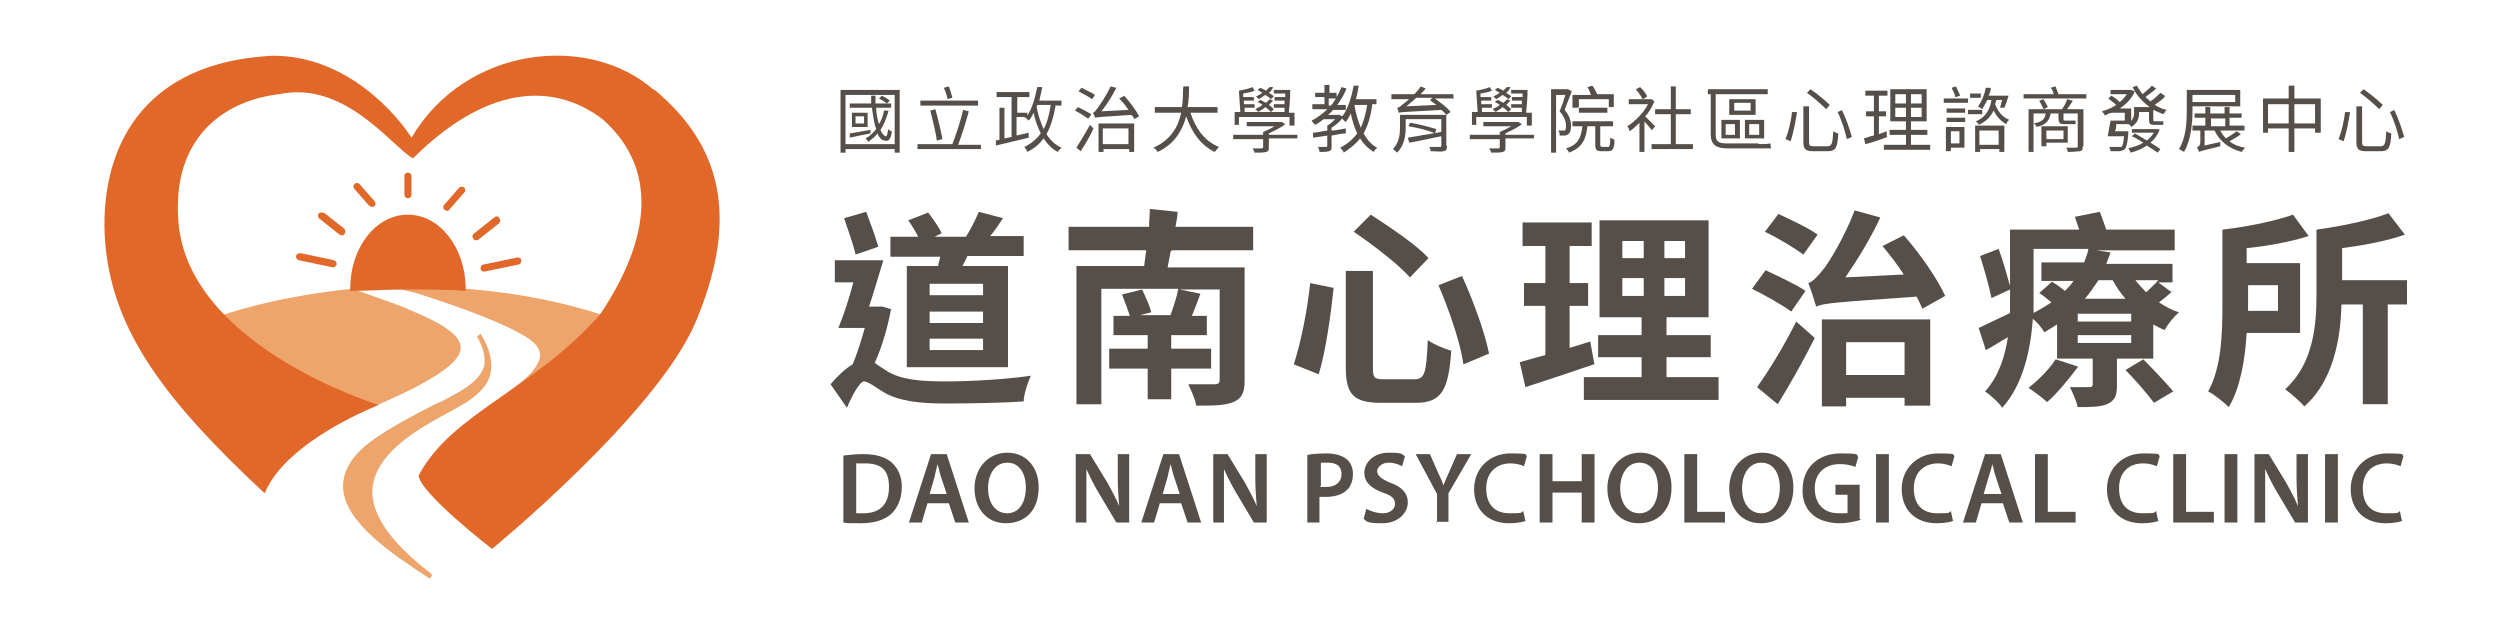
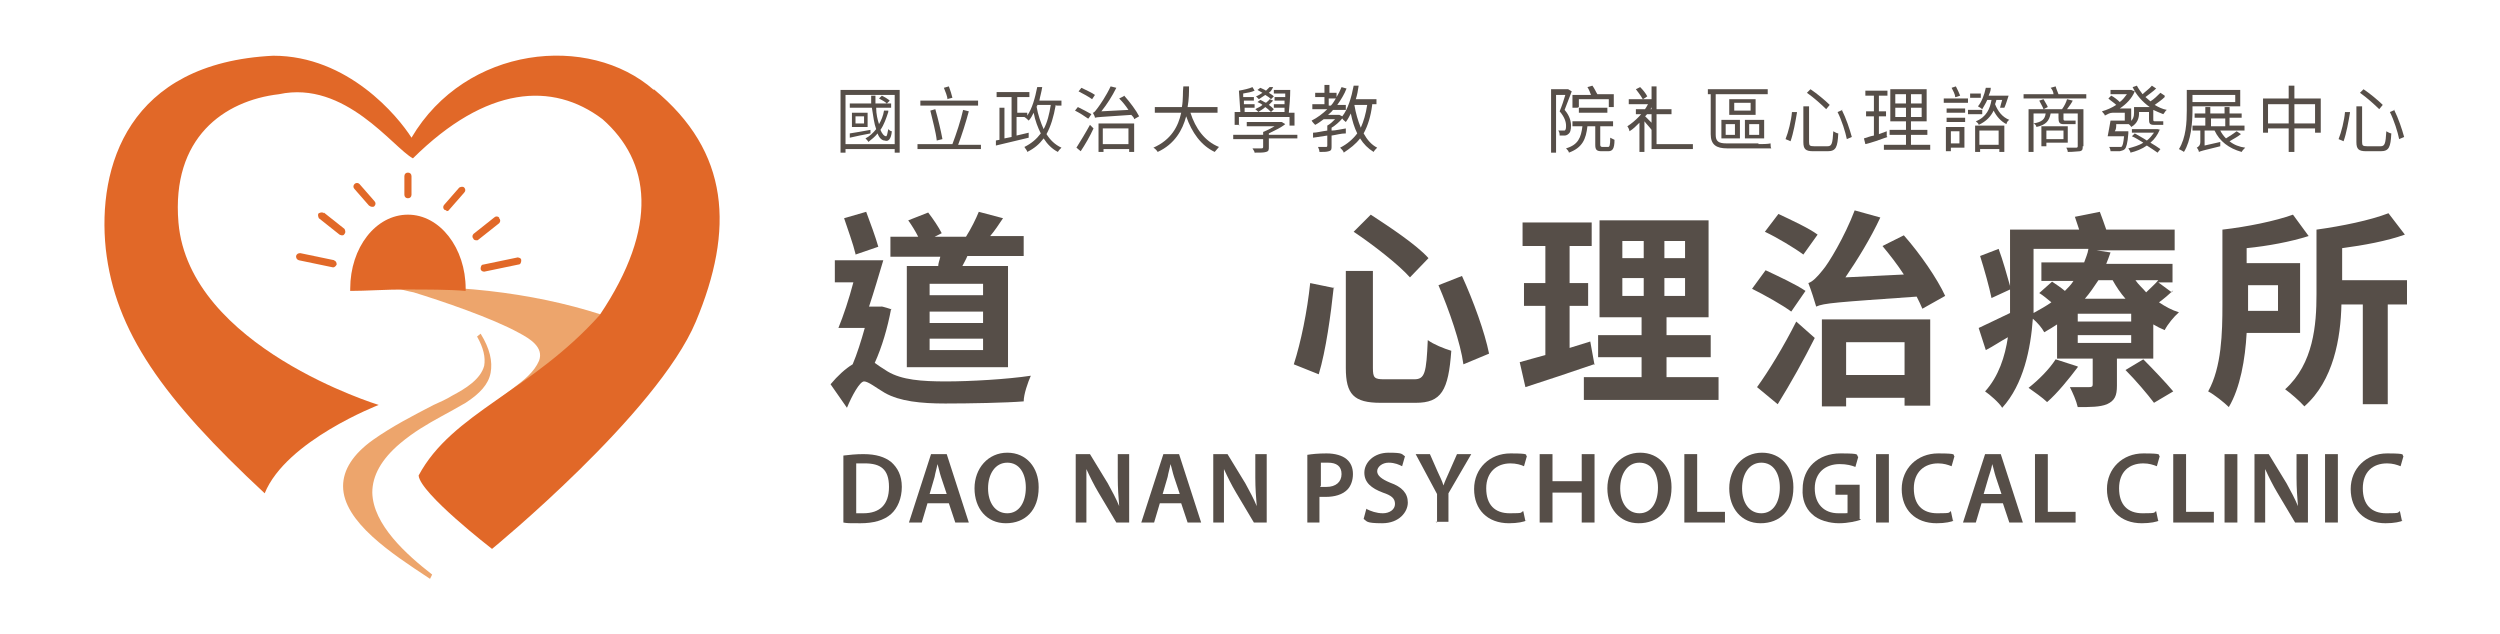
<svg xmlns="http://www.w3.org/2000/svg" id="_圖層_1" data-name="圖層 1" viewBox="0 0 350.79 89.03">
  <defs>
    <style>
      .cls-1 {
        fill: #eda56c;
      }

      .cls-2 {
        fill: #564e48;
      }

      .cls-3 {
        fill: #e16828;
      }
    </style>
  </defs>
  <g>
    <path class="cls-2" d="M125.04,43.32c-.5,2.7-1.3,5.4-2.3,7.6.4.3,1,.7,1.8,1.2,2,1.2,4.8,1.4,8.2,1.4s8.6-.3,11.9-.8c-.4.9-1,2.6-1,3.6-2.4.2-7.6.3-11,.3s-6.4-.3-8.5-1.5c-1.2-.7-2.3-1.6-2.9-1.6s-1.7,2-2.4,3.7l-2.3-3.3c1-1.2,2.1-2.2,3.1-2.8.6-1.4,1.2-3.3,1.7-5.1h-3.7c.7-1.7,1.5-4.1,2.1-6.4h-2.6v-3.1h6.8c-.6,2-1.3,4.4-2,6.5h1.7c0-.1,1.5.4,1.5.4h0l-.1-.1ZM120.04,35.62c-.3-1.3-1.1-3.5-1.6-5l3.1-.9c.6,1.6,1.3,3.5,1.7,4.9l-3.2,1.1v-.1ZM131.64,37.42c0-.5.2-.9.3-1.4h-7v-2.8h3.9c-.4-.8-.9-1.6-1.4-2.3l2.8-1.1c.7.9,1.5,2.1,1.9,2.9l-1,.5h4.4c.7-1.1,1.4-2.5,1.8-3.5l3.4.9c-.6.9-1.2,1.8-1.8,2.5h4.7v2.8h-7.9c-.2.5-.5,1-.7,1.4h6.4v14.2h-14.2v-14.2h4.5l-.1.1ZM137.94,39.82h-7.5v1.6h7.5v-1.6ZM137.94,43.72h-7.5v1.6h7.5v-1.6ZM137.94,47.52h-7.5v1.6h7.5v-1.6Z" />
-     <path class="cls-2" d="M164.24,35.32c-.1.8-.3,1.5-.4,2.2h10.8v15.9c0,1.7-.4,2.5-1.6,3-1.2.5-2.9.5-5.2.5-.1-.9-.7-2.1-1.1-3h3.7c.5,0,.7-.2.7-.6v-12.7h-5.6l2.9.6c-.4,1.1-.8,2.1-1.2,3.1h2.1v2.7h-5v1.9h5.6v2.8h-5.6v4.3h-3.3v-4.3h-5.4v-2.8h5.4v-1.9h-4.8v-2.7h2.3c-.3-.9-.7-2-1.1-3l2.8-.7c.5,1,1.1,2.3,1.3,3.2l-1.6.4h4.3c.4-1.1.9-2.6,1.1-3.7h-10.8v16.2h-3.5v-19.4h9.5c.1-.7.2-1.4.3-2.2h-10.9v-3.3h11.3c0-.9.1-1.7.1-2.5l3.9.4c0,.7-.2,1.4-.3,2.1h10.9v3.3h-11.4l-.2.2Z" />
    <path class="cls-2" d="M187.14,40.32c-.4,3.8-1.1,8.9-2.1,12.2l-3.5-1.4c1-3.1,1.9-7.5,2.3-11.4l3.4.7h0l-.1-.1ZM192.64,38.02v13.6c0,1.4.2,1.6,1.6,1.6h4.2c1.5,0,1.7-.9,1.9-5.5.8.6,2.3,1.2,3.3,1.5-.4,5.6-1.4,7.3-5,7.3h-4.9c-3.8,0-4.9-1.2-4.9-4.9v-13.6h3.8ZM192.34,30.12c2.6,1.7,6.4,4.2,8.1,6.1l-2.6,2.7c-1.6-1.8-5.2-4.6-7.9-6.4,0,0,2.4-2.4,2.4-2.4ZM205.14,38.72c1.6,3.5,3.2,7.9,3.8,10.9l-3.6,1.5c-.4-3-2-7.6-3.5-11.1l3.3-1.3h0Z" />
    <path class="cls-2" d="M223.64,51.12c-3.2,1.1-6.8,2.3-9.6,3.2l-.8-3.5c1-.3,2.2-.6,3.6-1v-6.9h-3v-3.2h3v-5.2h-3.2v-3.3h9.7v3.3h-3.1v5.2h2.6v3.2h-2.6v5.9c1-.3,1.9-.6,2.9-.9l.6,3.3h0l-.1-.1ZM241.14,52.92v3.2h-18.9v-3.2h8.1v-2.8h-6.1v-3.1h6.1v-2.5h-5.9v-13.6h15.3v13.6h-5.9v2.5h6.2v3.1h-6.2v2.8h7.3ZM227.64,36.22h3v-2.4h-3v2.4ZM227.64,41.52h3v-2.5h-3v2.5ZM236.44,33.82h-2.9v2.4h2.9v-2.4ZM236.44,39.02h-2.9v2.5h2.9v-2.5Z" />
    <path class="cls-2" d="M251.34,43.72c-1.2-.9-3.7-2.3-5.5-3.2l1.9-2.6c1.7.8,4.3,2,5.6,2.9l-2,2.9ZM246.54,54.32c1.6-2.2,3.8-5.8,5.5-9.2l2.6,2.3c-1.5,3-3.4,6.4-5.2,9.3l-2.9-2.4h0ZM253.04,35.72c-1.2-.9-3.7-2.4-5.4-3.2l1.9-2.5c1.7.8,4.3,2,5.5,2.9,0,0-2,2.8-2,2.8ZM269.74,43.32c-.2-.5-.5-1.1-.8-1.7-11.3.8-13,.9-14.1,1.4-.2-.7-.7-2.3-1.1-3.3.6-.2,1.2-.8,2-1.8.8-.9,3.1-4.7,4.5-8.4l3.6,1c-1.4,3-3.2,5.9-4.9,8.4l8.2-.4c-.9-1.4-2-2.8-3-4l3-1.5c2.3,2.6,4.7,6.1,5.8,8.5l-3.2,1.8h0ZM255.64,44.82h15.2v12.1h-3.6v-1.1h-8.2v1.2h-3.4v-12.3h0v.1ZM259.04,48.02v4.6h8.2v-4.6h-8.2Z" />
    <path class="cls-2" d="M304.94,40.72c-.6.6-1.3,1.2-2,1.7.9.6,1.8,1.1,2.8,1.4-.7.6-1.6,1.7-2,2.5-.5-.2-1.1-.5-1.6-.8v4.8h-5.1v3.8c0,1.4-.3,2.1-1.4,2.6-1,.4-2.3.4-4.1.4-.2-.9-.7-2-1.1-2.8h2.7c.4,0,.5-.1.5-.4v-3.6h-5v-4.8c-.6.4-1.1.7-1.8,1.1-.3-.6-1-1.4-1.6-1.9-.3,4.2-1.3,9.2-4.3,12.5-.4-.7-1.8-1.9-2.4-2.3,1.9-2.1,2.8-4.9,3.2-7.6-1.1.6-2.1,1.3-3.1,1.8l-1-3.1c1.1-.5,2.7-1.3,4.4-2.1v-3.3l-2.6,1.2c-.3-1.5-1-4-1.6-5.9l2.6-1c.6,1.6,1.2,3.8,1.6,5.2v-7.9h9.7c-.2-.6-.4-1.2-.6-1.8l3.5-.7c.3.8.6,1.6.9,2.5h9.6v2.9h-11l2,.3c-.2.6-.4,1.1-.6,1.6h9.3v2.6h-2l1.9,1.4h0l.2-.3ZM291.54,51.52c-1.2,1.6-2.9,3.7-4.3,4.9-.6-.6-1.9-1.5-2.6-2,1.4-1.1,2.9-2.6,3.8-4l3.1,1h0v.1ZM285.34,41.42v2.5c.9-.5,1.8-1,2.5-1.5-.6-.5-1.2-1-1.7-1.3l1.8-1.6c.6.4,1.2.8,1.8,1.3.4-.4.9-.9,1.2-1.4h-4.5v-2.6h6c.2-.6.5-1.2.6-1.9h-7.7v6.5h0ZM299.04,44.02h-7.5v1.1h7.5v-1.1ZM299.04,47.02h-7.5v1.1h7.5v-1.1ZM294.44,39.32c-.6.9-1.2,1.8-1.9,2.6h5.7c-.7-.8-1.3-1.7-1.8-2.6h-2ZM300.74,50.42c1.3,1.3,3.2,3.3,4.2,4.5l-2.7,1.6c-.9-1.2-2.6-3.2-4-4.6l2.5-1.5h0ZM299.64,39.32c.4.6,1,1.1,1.5,1.7.6-.6,1.3-1.2,1.7-1.7h-3.3.1Z" />
    <path class="cls-2" d="M315.24,46.72c-.2,3.7-.9,7.7-2.5,10.4-.6-.6-2.1-1.8-2.9-2.2,1.9-3.4,2-8.3,2-12.1v-10.6h0c3.5-.4,7.4-1.2,9.9-2.1l2.2,3c-2.5.8-5.7,1.4-8.7,1.7v2.1h7.5v9.8h-7.7.2ZM315.44,40.02v3.6h4.2v-3.6h-4.2ZM337.74,42.72h-2.7v14h-3.5v-14h-3c-.1,4.7-1.1,10.7-5.2,14.3-.6-.7-2-1.9-2.7-2.4,4-3.6,4.4-9.1,4.4-13.3v-9.1c3.6-.5,7.5-1.3,10.1-2.3l2.3,3c-2.5.9-5.8,1.5-8.8,1.9v4.5h9.1v3.4h0Z" />
  </g>
  <g>
    <path class="cls-2" d="M118.34,63.92c.8-.1,1.8-.2,2.8-.2,1.8,0,3,.4,3.9,1.1.9.8,1.5,1.9,1.5,3.5s-.6,3-1.5,3.8c-1,.9-2.5,1.3-4.3,1.3s-1.8,0-2.4-.1v-9.4h0ZM120.14,72.02h1c2.3,0,3.6-1.2,3.6-3.7s-1.2-3.3-3.4-3.3-.9,0-1.2,0v7Z" />
    <path class="cls-2" d="M130.14,70.62l-.8,2.7h-1.8l3.1-9.6h2.2l3.1,9.6h-1.9l-.9-2.7h-3,0ZM132.84,69.32l-.8-2.4c-.2-.6-.3-1.2-.5-1.8h0c-.1.6-.3,1.2-.4,1.8l-.7,2.4h2.5-.1Z" />
    <path class="cls-2" d="M145.74,68.42c0,3.2-1.9,5-4.6,5s-4.4-2.1-4.4-4.9,1.9-5,4.6-5,4.4,2.1,4.4,4.8h0v.1ZM138.64,68.52c0,2,1,3.5,2.7,3.5s2.6-1.6,2.6-3.6-.9-3.5-2.6-3.5-2.7,1.6-2.7,3.6h0Z" />
    <path class="cls-2" d="M150.94,73.32v-9.6h2l2.5,4.1c.6,1.1,1.2,2.2,1.6,3.2h0c-.1-1.3-.2-2.5-.2-4v-3.3h1.6v9.6h-1.8l-2.5-4.2c-.6-1-1.2-2.2-1.7-3.3h0v7.5h-1.6.1Z" />
    <path class="cls-2" d="M162.74,70.62l-.8,2.7h-1.8l3.1-9.6h2.2l3.1,9.6h-1.9l-.9-2.7h-3ZM165.54,69.32l-.8-2.4c-.2-.6-.3-1.2-.5-1.8h0c-.1.6-.3,1.2-.4,1.8l-.7,2.4h2.5-.1Z" />
    <path class="cls-2" d="M170.24,73.32v-9.6h2l2.5,4.1c.6,1.1,1.2,2.2,1.6,3.2h0c-.1-1.3-.2-2.5-.2-4v-3.3h1.6v9.6h-1.8l-2.5-4.2c-.6-1-1.2-2.2-1.7-3.3h0v7.5h-1.6.1Z" />
    <path class="cls-2" d="M183.44,63.82c.6-.1,1.5-.2,2.7-.2s2.2.3,2.8.8.9,1.2.9,2.1-.3,1.7-.8,2.2c-.7.7-1.8,1-3,1s-.6,0-.9,0v3.6h-1.7v-9.5h0ZM185.24,68.32h.9c1.3,0,2.1-.7,2.1-1.8s-.7-1.6-1.9-1.6-.8,0-1,0v3.2h0l-.1.2Z" />
    <path class="cls-2" d="M191.74,71.42c.6.3,1.4.6,2.3.6s1.7-.5,1.7-1.3-.5-1.2-1.7-1.6c-1.6-.6-2.6-1.4-2.6-2.8s1.3-2.8,3.4-2.8,1.8.2,2.3.5l-.4,1.4c-.4-.2-1-.5-1.9-.5s-1.6.6-1.6,1.2.6,1.1,1.8,1.6c1.7.6,2.5,1.5,2.5,2.8s-1.2,2.9-3.6,2.9-2.1-.3-2.6-.6l.4-1.5h0v.1Z" />
    <path class="cls-2" d="M201.64,73.32v-4l-3-5.6h2l1.1,2.5c.3.7.6,1.2.8,1.9h0c.2-.6.5-1.2.8-1.9l1.1-2.5h2l-3.2,5.5v4h-1.8l.2.1Z" />
    <path class="cls-2" d="M214.24,73.02c-.4.2-1.3.4-2.5.4-3,0-4.9-1.9-4.9-4.8s2.2-5,5.1-5,2,.2,2.3.4l-.4,1.4c-.4-.2-1.1-.4-1.9-.4-1.9,0-3.4,1.2-3.4,3.5s1.2,3.5,3.3,3.5,1.4-.1,1.9-.3l.3,1.4h0l.2-.1Z" />
    <path class="cls-2" d="M217.84,63.72v3.8h4.1v-3.8h1.8v9.6h-1.8v-4.2h-4.1v4.2h-1.8v-9.6s1.8,0,1.8,0Z" />
    <path class="cls-2" d="M234.54,68.42c0,3.2-1.9,5-4.6,5s-4.4-2.1-4.4-4.9,1.9-5,4.6-5,4.4,2.1,4.4,4.8h0v.1ZM227.34,68.52c0,2,1,3.5,2.7,3.5s2.6-1.6,2.6-3.6-.9-3.5-2.6-3.5-2.7,1.6-2.7,3.6h0Z" />
    <path class="cls-2" d="M236.34,63.72h1.8v8.1h3.9v1.5h-5.7v-9.6h0Z" />
    <path class="cls-2" d="M251.64,68.42c0,3.2-1.9,5-4.6,5s-4.4-2.1-4.4-4.9,1.9-5,4.6-5,4.4,2.1,4.4,4.8h0v.1ZM244.44,68.52c0,2,1,3.5,2.7,3.5s2.6-1.6,2.6-3.6-.9-3.5-2.6-3.5-2.7,1.6-2.7,3.6h0Z" />
    <path class="cls-2" d="M261.14,72.92c-.6.2-1.8.5-3.1.5s-2.9-.4-3.8-1.3c-.9-.8-1.4-2.1-1.3-3.5,0-3,2.2-5,5.3-5s2.1.2,2.5.5l-.4,1.4c-.5-.2-1.2-.4-2.2-.4-2,0-3.5,1.2-3.5,3.4s1.3,3.5,3.3,3.5,1.1,0,1.3-.2v-2.4h-1.7v-1.4h3.4v4.8h0l.2.1Z" />
    <path class="cls-2" d="M265.04,63.72v9.6h-1.8v-9.6s1.8,0,1.8,0Z" />
    <path class="cls-2" d="M274.24,73.02c-.4.2-1.3.4-2.5.4-3,0-4.9-1.9-4.9-4.8s2.2-5,5.1-5,2,.2,2.3.4l-.4,1.4c-.5-.2-1.1-.4-1.9-.4-1.9,0-3.4,1.2-3.4,3.5s1.2,3.5,3.3,3.5,1.5-.1,1.9-.3l.3,1.4h0l.2-.1Z" />
    <path class="cls-2" d="M278.04,70.62l-.8,2.7h-1.8l3.1-9.6h2.2l3.1,9.6h-1.9l-.9-2.7h-3ZM280.84,69.32l-.8-2.4c-.2-.6-.3-1.2-.5-1.8h0c-.1.6-.3,1.2-.5,1.8l-.7,2.4h2.5Z" />
    <path class="cls-2" d="M285.54,63.72h1.8v8.1h3.9v1.5h-5.7v-9.6h0Z" />
    <path class="cls-2" d="M303.04,73.02c-.4.2-1.3.4-2.5.4-3,0-4.9-1.9-4.9-4.8s2.2-5,5.1-5,2,.2,2.3.4l-.4,1.4c-.5-.2-1.1-.4-1.9-.4-2,0-3.4,1.2-3.4,3.5s1.2,3.5,3.3,3.5,1.5-.1,1.9-.3l.3,1.4h0l.2-.1Z" />
    <path class="cls-2" d="M304.94,63.72h1.8v8.1h3.9v1.5h-5.7v-9.6h0Z" />
    <path class="cls-2" d="M313.94,63.72v9.6h-1.8v-9.6s1.8,0,1.8,0Z" />
    <path class="cls-2" d="M316.34,73.32v-9.6h2l2.5,4.1c.6,1.1,1.2,2.2,1.6,3.2h0c-.1-1.3-.2-2.5-.2-4v-3.3h1.6v9.6h-1.8l-2.5-4.2c-.6-1-1.2-2.2-1.7-3.3h0v7.5h-1.6.1Z" />
    <path class="cls-2" d="M328.04,63.72v9.6h-1.8v-9.6s1.8,0,1.8,0Z" />
    <path class="cls-2" d="M337.24,73.02c-.4.2-1.3.4-2.5.4-3,0-4.9-1.9-4.9-4.8s2.2-5,5.1-5,2,.2,2.3.4l-.4,1.4c-.5-.2-1.1-.4-1.9-.4-2,0-3.4,1.2-3.4,3.5s1.2,3.5,3.3,3.5,1.5-.1,1.9-.3l.3,1.4h0l.2-.1Z" />
  </g>
  <g>
-     <path class="cls-1" d="M41.74,63.42c4.2-4,11.3-6.4,16.4-9,8.7-4.6,8.9-7-.8-11-.7-.4-5.4-2-7.9-2.9-9,.9-17.1,2.9-24,5.8l16.3,17.2h0v-.1Z" />
    <path class="cls-1" d="M89.44,46.02c-8.8-3.7-19.8-5.8-31.8-5.8s-1.9,0-2.9,0c1.2.3,2.7.7,3.3.8,3.9,1.2,11,3.6,14.8,5.7,1.5.8,3.5,2,2.8,3.9-.7,1.6-2.1,2.7-3.7,3.9-3,2.3-7.1,5.1-9.5,8-3.8,4.1-.5,6.7,2.4,9.6l24.5-26.2.1.1Z" />
    <path class="cls-3" d="M91.74,12.52c10.7,8.8,11.3,19.7,5.9,32.6-5.4,12.9-28.6,31.9-28.6,31.9,0,0-10.1-7.8-10.3-10.3,4.7-8.8,15.8-11.8,25.4-22.5,8.4-12.5,7.1-21.6.4-27.5-7-5.3-16.3-4.7-26.6,5.5-2.8-1.5-9.5-11-18.8-9-7.7.9-15.1,6.1-14.1,18,1.5,17.5,28.1,25.6,28.1,25.6,0,0-13,5-16,12.4-14.3-13.3-21-22.7-22.3-34.3-1.2-11.5,3.1-26.1,23.5-27.1,10.5,0,17.5,8.5,19.4,11.5,7.6-12.9,24.9-14.7,34-6.7h0v-.1Z" />
    <g>
      <path class="cls-3" d="M46.94,36.52l-4.8-1c-.3,0-.5.1-.6.4,0,.3.1.5.4.6l4.8,1h0c.2,0,.4-.2.5-.4,0-.3-.1-.5-.4-.6h.1Z" />
      <path class="cls-3" d="M45.44,29.92c-.2-.2-.5-.1-.7,0s-.1.5,0,.7l2.9,2.3s.2.1.3.1c.2,0,.3,0,.4-.2.2-.2.1-.5,0-.7l-2.9-2.3h0v.1Z" />
      <path class="cls-3" d="M51.84,28.82c0,.1.2.2.4.2s.2,0,.3-.1c.2-.2.2-.5,0-.7l-2.1-2.4c-.2-.2-.5-.2-.7,0s-.2.5,0,.7l2.1,2.4h0v-.1Z" />
      <path class="cls-3" d="M72.64,36.12l-4.8,1c-.3,0-.4.3-.4.6,0,.2.2.4.5.4h0l4.8-1c.3,0,.4-.3.4-.6s-.3-.4-.6-.4h.1Z" />
      <path class="cls-3" d="M70.04,30.52c-.2-.2-.5-.2-.7,0l-2.9,2.3c-.2.2-.2.5,0,.7,0,.1.2.2.4.2s.2,0,.3-.1l2.9-2.3c.2-.2.2-.5,0-.7h0v-.1Z" />
      <path class="cls-3" d="M62.64,29.62c.1,0,.3,0,.4-.2l2.1-2.4c.2-.2.2-.5,0-.7s-.5-.1-.7,0l-2.1,2.4c-.2.2-.2.5,0,.7,0,0,.2.1.3.1h0v.1Z" />
      <path class="cls-3" d="M57.24,27.82c.3,0,.5-.2.5-.5v-2.6c0-.3-.2-.5-.5-.5s-.5.2-.5.5v2.6c0,.3.2.5.5.5Z" />
      <path class="cls-3" d="M57.24,30.12c-4.5,0-8.1,4.6-8.1,10.4s0,.2,0,.3c2.2,0,4.9-.2,7.8-.2s6,0,8.4.2v-.3c0-5.7-3.6-10.4-8.1-10.4h0Z" />
    </g>
    <path class="cls-1" d="M67.44,46.82l-.5.4c.9,1.6,1.2,2.9,1,4.1-.5,1.9-2.6,3.2-4.5,4.2-.8.5-1.7.9-2.6,1.3-2.9,1.5-5.8,3-8.5,4.9-2.8,2-4.2,4.2-4.2,6.5,0,5,6.9,9.5,11.9,12.8l.3.2.3-.6c-3.6-2.8-8.3-7-8.4-11.5,0-2.4,1.3-4.7,3.9-6.9,1.9-1.6,3.8-2.7,5.8-3.8,1.1-.6,2.2-1.2,3.4-1.9,2-1.3,3.2-2.6,3.5-4.2s-.1-3.4-1.4-5.5h0Z" />
  </g>
  <g>
    <path class="cls-2" d="M126.24,12.62v8.8h-.7v-.5h-6.9v.5h-.7v-8.8h8.4-.1ZM125.54,20.22v-6.9h-6.9v6.9h6.9ZM122.14,18.72c-1,.2-2.1.4-2.9.6v-.6c.7-.1,1.8-.3,2.9-.5v.5ZM124.64,15.72c-.3.9-.6,1.8-1.1,2.5.2.5.5.9.8.9.1,0,.2-.4.3-1,.1.1.3.3.5.3-.1,1.1-.5,1.5-1,1.3-.4,0-.8-.4-1-1-.4.5-.8.8-1.3,1.2,0-.1-.3-.4-.4-.5.6-.3,1.1-.8,1.5-1.3-.3-.8-.4-1.8-.6-3h-3.1v-.6h3v-1.1h.6v1.1h2.2v.6h-2.1c0,.9.2,1.7.4,2.3.3-.5.6-1.2.7-1.9h.6v.2ZM121.74,15.82v2h-2.2v-2h2.2ZM121.24,16.32h-1.2v1h1.2v-1ZM124.44,14.52c-.2-.2-.7-.5-1.1-.7l.4-.4c.4.2.9.5,1.1.7l-.4.4Z" />
    <path class="cls-2" d="M137.64,20.22v.7h-8.9v-.7h4.9c.5-1.3,1.2-3.4,1.5-4.8l.8.2c-.4,1.5-1,3.4-1.5,4.7h3.2v-.1ZM137.24,14.82h-8.1v-.7h8.1v.7ZM131.44,19.72c-.1-1.1-.6-2.9-.9-4.2l.7-.2c.4,1.4.8,3.1,1,4.2,0,0-.8.2-.8.2ZM132.94,13.92c0-.4-.3-1.1-.5-1.6l.7-.2c.2.5.4,1.2.5,1.6l-.8.2h.1Z" />
    <path class="cls-2" d="M148.14,14.72c-.3,1.7-.7,3-1.3,4.1.5.8,1.2,1.5,2.1,1.9-.2.2-.4.4-.5.6-.8-.4-1.5-1.1-2-1.9-.6.8-1.3,1.4-2.3,1.9,0-.2-.3-.5-.4-.7,1-.5,1.7-1.1,2.3-1.9-.4-.8-.8-1.8-1-2.9-.2.4-.4.8-.7,1.1-.1-.1-.4-.4-.6-.5h-1.1v2.6l1.7-.4v.7c-1.6.4-3.4.8-4.6,1.1v-.7c-.1,0,.5-.1.5-.1v-4.5h.7v4.3l1-.2v-5.6h-2.1v-.7h4.6v.7h-1.7v2.2h1.4v.4c.7-1,1.1-2.5,1.4-4h.7c-.1.7-.3,1.3-.4,1.9h3.1v.7h-.7l-.1-.1ZM145.44,14.92c.2,1.2.6,2.3,1,3.2.5-.9.8-2.1,1-3.4h-1.9v.2h-.1Z" />
    <path class="cls-2" d="M152.64,16.62c-.4-.3-1.2-.8-1.8-1.1l.4-.5c.6.3,1.4.7,1.9,1l-.4.6h-.1ZM151.04,20.72c.5-.8,1.3-2.1,1.9-3.2l.5.5c-.5,1.1-1.2,2.3-1.8,3.2l-.6-.5h0ZM153.24,13.92c-.4-.3-1.3-.8-1.9-1.1l.4-.5c.6.3,1.5.7,1.9,1l-.4.6ZM157.74,13.42c.8.9,1.7,2.1,2.1,2.9l-.7.4c0-.2-.2-.4-.4-.6-4.3.3-4.8.3-5.1.4,0-.2-.2-.5-.3-.7.2,0,.4-.3.7-.7.3-.4,1.2-1.7,1.8-3l.8.2c-.6,1.2-1.3,2.3-2.1,3.3l3.8-.2c-.4-.6-.8-1.1-1.3-1.6l.6-.3.1-.1ZM154.04,17.32h5.1v4h-.7v-.4h-3.6v.4h-.7v-4h-.1ZM154.74,18.02v2.2h3.6v-2.2h-3.6Z" />
    <path class="cls-2" d="M167.04,15.82c.7,2.2,2,4,4,4.8-.2.2-.4.5-.6.7-1.9-.9-3.2-2.7-4-5-.5,1.9-1.6,3.9-4,5-.1-.2-.4-.5-.6-.6,2.5-1.1,3.5-3,3.9-4.9h-3.7v-.8h3.8c.2-1.1.1-2.1.2-2.9h.8c0,.8,0,1.8-.2,2.9h4.2v.8h-3.8,0Z" />
    <path class="cls-2" d="M182.04,19.42h-4v1.2c0,.4,0,.6-.4.7-.3.1-.8.1-1.6.1,0-.2-.2-.4-.3-.6h1.3q.2,0,.2-.2v-1.1h-4.2v-.6h4.2v-.4c.5-.2,1.1-.5,1.6-.8h-3.9v-.6h4.9l.5.3c-.6.5-1.5.9-2.3,1.3v.2h4v.6-.1ZM173.94,17.52h-.7v-1.8h.8l-.2-3c.6-.1,1.5-.3,1.9-.5l.3.5c-.4.2-1,.3-1.6.4v.5h1.5v.5h-1.4v.5h1.5v.5h-1.4v.6h5.6v-.6h-1.5v-.5h1.5v-.5h-1.4v-.5h1.5v-.5h-1.6v-.5h2.3c0,1-.1,2.3-.2,3.2h.8v1.8h-.7v-1.2h-7.1v1.2l.1-.1ZM178.24,15.62c-.2-.2-.4-.4-.7-.6-.3.3-.7.5-1,.7,0-.1-.3-.3-.4-.4.3-.2.7-.3,1-.6-.2-.2-.5-.3-.7-.4l.4-.3c.3.1.5.3.8.4.2-.2.4-.3.5-.5l.5.2c-.2.2-.4.4-.6.6.3.2.5.4.7.6l-.4.4-.1-.1ZM178.24,13.82c-.2-.2-.4-.3-.7-.5-.3.2-.6.4-.9.6,0,0-.3-.3-.4-.4.3-.1.6-.3.9-.5-.2-.1-.5-.3-.7-.4l.4-.3c.2.1.5.2.8.4.2-.2.3-.3.5-.5h.5c-.2.4-.3.6-.6.8.3.2.5.3.7.5l-.4.4-.1-.1Z" />
    <path class="cls-2" d="M192.54,14.72c-.2,1.6-.6,2.9-1.2,4,.5.9,1.1,1.6,1.9,2-.2.2-.4.4-.5.6-.8-.5-1.4-1.1-1.9-1.9-.6.8-1.4,1.4-2.3,2,0-.2-.3-.5-.5-.7,1-.5,1.8-1.2,2.4-2-.4-.8-.7-1.8-.9-2.8-.2.4-.4.8-.7,1.2-.1-.1-.4-.3-.5-.5-.4.5-1,1-1.5,1.3v.4c.6,0,1.3-.2,2-.3v.7c-.7,0-1.3.2-2,.3v1.5c0,.4,0,.6-.4.7-.3.1-.7.1-1.3.1,0-.2-.1-.5-.2-.7h1.1c.1,0,.2,0,.2-.2v-1.4c-.7.1-1.4.2-2,.3v-.7c.5,0,1.2-.2,2-.3v-.7c.4-.2.8-.6,1.1-.9h-1.6c-.4.3-.8.6-1.2.8-.1-.1-.4-.4-.5-.6.8-.4,1.6-1,2.2-1.6h-2.1v-.7h1.7v-1h-1.3v-.6h1.3v-1.1h.7v1.1h1v.6c.3-.5.5-.9.7-1.4l.7.2c-.3.8-.8,1.6-1.3,2.3h1.2v.7h-1.8c-.2.3-.5.5-.7.7h1.6l.4.2c.8-1,1.3-2.7,1.6-4.3h.7c-.1.7-.2,1.3-.4,1.9h2.9v.7h-.6v.1ZM186.44,14.82h.3c.3-.3.5-.7.7-1h-1v1ZM190.94,17.92c.4-.9.7-1.9.9-3.2h-1.8c.2,1.2.5,2.2.9,3.2h0Z" />
-     <path class="cls-2" d="M204.04,13.82h-2.7c.8.6,1.8,1.3,2.2,1.9l-.6.4c-.2-.2-.4-.5-.7-.7-5.2.3-5.7.3-6,.4,0-.2-.1-.5-.2-.7.2,0,.5-.2.8-.5.2-.1.5-.4.9-.7h-2.5v-.7h3.2c.3-.3.7-.7.9-1.1l.7.3c-.2.3-.5.5-.7.8h4.6v.7l.1-.1ZM203.04,20.52c0,.5-.1.6-.5.7-.3.1-.9,0-1.8,0,0-.2-.1-.5-.2-.6h1.5q.2,0,.2-.2v-1.3c-1.6.3-3.2.7-4.5.9l-.2-.7c1.1-.2,3-.5,4.7-.8v-1.8h-5v1.2c0,1.1-.2,2.5-1.2,3.5-.1-.1-.4-.4-.6-.5.9-.9,1-2.1,1-3v-1.8h6.5v4.3l.1.1ZM201.64,14.82c-.3-.3-.7-.5-1-.8l.4-.3h-2.3c-.5.4-.9.8-1.4,1.2l4.3-.2v.1ZM197.84,17.22c1.2.2,2.8.6,3.7.9l-.2.6c-.8-.4-2.4-.8-3.7-1l.2-.5Z" />
-     <path class="cls-2" d="M215.24,19.42h-4v1.2c0,.4,0,.6-.4.7-.3.1-.8.1-1.6.1,0-.2-.2-.4-.3-.6h1.3q.2,0,.2-.2v-1.1h-4.2v-.6h4.2v-.4c.5-.2,1.1-.5,1.6-.8h-3.9v-.6h4.9l.5.3c-.6.5-1.5.9-2.3,1.3v.2h4v.6-.1ZM207.24,17.52h-.7v-1.8h.8l-.2-3c.6-.1,1.5-.3,1.9-.5l.3.5c-.4.2-1,.3-1.6.4v.5h1.5v.5h-1.4v.5h1.5v.5h-1.4v.6h5.6v-.6h-1.5v-.5h1.5v-.5h-1.4v-.5h1.5v-.5h-1.6v-.5h2.3c0,1-.1,2.3-.2,3.2h.8v1.8h-.7v-1.2h-7.1v1.2l.1-.1ZM211.54,15.62c-.2-.2-.4-.4-.7-.6-.3.3-.7.5-1,.7,0-.1-.3-.3-.4-.4.3-.2.7-.3,1-.6-.2-.2-.5-.3-.7-.4l.4-.3c.3.1.5.3.8.4.2-.2.4-.3.5-.5l.5.2c-.2.2-.4.4-.6.6.3.2.5.4.7.6l-.4.4-.1-.1ZM211.54,13.82c-.2-.2-.4-.3-.7-.5-.3.2-.6.4-.9.6,0,0-.3-.3-.4-.4.3-.1.6-.3.9-.5-.2-.1-.5-.3-.7-.4l.4-.3c.2.1.5.2.8.4.2-.2.3-.3.5-.5h.5c-.2.4-.3.6-.6.8.3.2.5.3.7.5l-.4.4-.1-.1Z" />
    <path class="cls-2" d="M220.54,12.82c-.3.8-.7,1.8-1,2.6.7.8.9,1.6.9,2.2s-.1,1-.4,1.2c-.1.1-.3.2-.5.2h-.7c0-.2,0-.5-.2-.7h.9c.2-.1.2-.4.2-.7,0-.5-.2-1.2-.9-2,.3-.7.6-1.6.8-2.3h-1.3v8.1h-.7v-8.9h2.4l.5.3h0ZM225.64,20.62c.2,0,.3-.2.3-1.3.2.1.4.2.6.3,0,1.3-.3,1.6-.9,1.6h-.9c-.7,0-.9-.2-.9-.9v-2.6h-1.1c-.2,1.8-.7,3-2.6,3.7,0-.2-.3-.5-.4-.6,1.7-.5,2.1-1.5,2.3-3.1h-1.4v-.7h5.7v.7h-1.8v2.6q0,.3.3.3h.8ZM221.34,15.12h-.7v-1.8h2.6c-.1-.3-.3-.8-.5-1.1l.7-.2c.3.4.5.9.7,1.2h-.2,2.5v1.8h-.7v-1.1h-4.2v1.1l-.2.1ZM221.54,15.82v-.7h4v.7h-4Z" />
-     <path class="cls-2" d="M231.74,18.22c-.2-.3-.7-.8-1-1.2v4.3h-.7v-4.1c-.5.5-.9.9-1.4,1.2,0-.2-.2-.6-.3-.7,1.1-.7,2.3-1.9,2.9-3.1h-2.7v-.7h3.2l.4.3c-.3.7-.7,1.5-1.3,2.1.4.4,1.2,1.2,1.4,1.4l-.5.6v-.1ZM230.44,13.82c-.2-.4-.6-.9-.9-1.3l.6-.3c.4.4.8.9,1,1.3l-.6.4-.1-.1ZM237.54,20.22v.7h-5.8v-.7h2.7v-4.2h-2.2v-.7h2.2v-3.2h.7v3.2h2.1v.7h-2.1v4.2h2.4Z" />
+     <path class="cls-2" d="M231.74,18.22c-.2-.3-.7-.8-1-1.2v4.3h-.7v-4.1c-.5.5-.9.9-1.4,1.2,0-.2-.2-.6-.3-.7,1.1-.7,2.3-1.9,2.9-3.1h-2.7v-.7h3.2l.4.3c-.3.7-.7,1.5-1.3,2.1.4.4,1.2,1.2,1.4,1.4l-.5.6v-.1ZM230.44,13.82c-.2-.4-.6-.9-.9-1.3l.6-.3c.4.4.8.9,1,1.3l-.6.4-.1-.1ZM237.54,20.22v.7h-5.8v-.7v-4.2h-2.2v-.7h2.2v-3.2h.7v3.2h2.1v.7h-2.1v4.2h2.4Z" />
    <path class="cls-2" d="M246.74,20.22c.5,0,1.3,0,1.7-.1,0,.2,0,.6.1.7h-6.2c-1.5,0-2.3-.5-2.3-2v-5.6h-.4v-.7h8.4v.7h-7.3v5.7c0,.9.4,1.2,1.5,1.2h4.5v.1ZM241.54,16.82h2.6v2.6h-2.6s0-2.6,0-2.6ZM242.14,18.92h1.3v-1.5h-1.3v1.5ZM246.34,16.12h-3.7v-2.2h3.7v2.2ZM245.64,14.42h-2.3v1.1h2.3v-1.1ZM247.54,19.42h-2.7v-2.6h2.7v2.6ZM246.84,17.42h-1.4v1.5h1.4v-1.5Z" />
    <path class="cls-2" d="M252.14,15.82c-.2,1.2-.5,2.9-.9,4l-.7-.3c.4-1,.8-2.6.9-3.8h.7v.1ZM253.84,14.92v5c0,.5.1.6.7.6h1.9c.6,0,.7-.4.8-2.1.2.1.5.3.7.3-.1,1.9-.3,2.5-1.5,2.5h-2c-1.1,0-1.4-.3-1.4-1.3v-5s.8,0,.8,0ZM254.04,12.52c.9.6,2.1,1.6,2.7,2.2l-.5.6c-.6-.6-1.7-1.6-2.7-2.3l.5-.5ZM258.44,15.42c.6,1.2,1.1,2.7,1.4,3.8l-.7.3c-.2-1-.7-2.6-1.3-3.8l.7-.3h-.1Z" />
    <path class="cls-2" d="M264.84,19.22c-1.1.4-2.2.8-3.1,1l-.2-.8c.4-.1.8-.3,1.4-.4v-2.7h-1.1v-.7h1.1v-2.2h-1.2v-.7h3.1v.7h-1.2v2.2h1v.7h-1v2.5l1.1-.4v.7l.1.1ZM270.84,20.32v.7h-6.5v-.7h3.1v-1.4h-2.3v-.7h2.3v-1.2h-2.2v-4.5h5.1v4.5h-2.2v1.2h2.3v.7h-2.3v1.4h2.7ZM265.94,14.52h1.5v-1.3h-1.5v1.3ZM265.94,16.42h1.5v-1.3h-1.5v1.3ZM269.64,13.22h-1.5v1.3h1.5v-1.3ZM269.64,15.12h-1.5v1.3h1.5s0-1.3,0-1.3Z" />
    <path class="cls-2" d="M272.74,13.82h3.4v.6h-3.4v-.6ZM275.64,20.72h-1.9v.5h-.7v-3.4h2.6v2.9ZM273.14,15.22h2.6v.6h-2.6v-.6ZM273.14,16.52h2.6v.6h-2.6v-.6ZM273.74,18.42v1.7h1.2v-1.7h-1.2ZM274.34,13.62c0-.4-.3-.9-.5-1.3l.6-.2c.2.4.5,1,.6,1.3l-.6.2h-.1ZM278.14,16.02h-2v-.6h2v.6ZM277.94,13.72h-1.5v-.6h1.5v.6ZM277.04,17.62h4.2v3.7h-.7v-.4h-2.7v.4h-.7v-3.7h-.1ZM280.14,13.82c0,.3-.1.5-.2.8.4,1,1,1.8,2,2.2-.2.1-.4.4-.4.6-.8-.4-1.4-1.1-1.8-1.9-.4.8-1,1.5-2.1,2,0-.2-.3-.4-.4-.5,1.5-.6,2-1.8,2.2-3h-.6c-.2.5-.5.9-.7,1.3-.1-.1-.4-.3-.6-.4.5-.6.9-1.6,1.1-2.6h.7c0,.5-.2.8-.3,1.1h2.8c-.2.6-.4,1.3-.6,1.7h-.6c.1-.4.2-.8.3-1.1h-1l.2-.2ZM277.74,18.32v2h2.7v-2h-2.7Z" />
    <path class="cls-2" d="M292.74,13.22v.6h-8.8v-.6h4.2c0-.3-.2-.7-.4-.9l.7-.2c.1.4.3.8.4,1.1h3.9,0ZM292.24,20.52c0,.4,0,.6-.4.7-.3,0-.8.1-1.7.1,0-.2-.1-.4-.2-.6h1.4q.2,0,.2-.2v-4.6h-2v.7c0,.2,0,.3.2.3h1.5v.5h-1.7c-.6,0-.7-.3-.7-.9v-.6h-1.1c-.2,1-.6,1.6-2,1.9,0-.2-.2-.4-.4-.5,1.2-.2,1.6-.6,1.7-1.4h-1.7v5.4h-.7v-6h4.7c.3-.4.6-1,.7-1.4l.8.2c-.2.4-.5.8-.8,1.2h2.3v5.2h-.1ZM286.74,13.92c.2.4.5.8.6,1.1l-.6.3c-.1-.3-.4-.8-.6-1.2,0,0,.6-.2.6-.2ZM287.14,20.02v.5h-.7v-2.8h3.7v2.3h-3ZM287.14,18.32v1.2h2.4v-1.2h-2.4Z" />
    <path class="cls-2" d="M298.64,18.42v.3c-.1,1.4-.3,2-.5,2.2s-.4.2-.7.3h-1.3c0-.2-.1-.5-.2-.6h1.7c.2-.1.3-.5.4-1.5h-2.3c.1-.6.3-1.5.4-2.2h2v-1.1h-1.7c-.4,0-.7.2-1.1.4,0-.2-.3-.4-.4-.6.7-.2,1.4-.5,2-.9-.3-.3-.8-.6-1.1-.9l.4-.4c.4.2.9.6,1.2.9.4-.3.7-.7,1-1.1h-2.3v-.6h2.9l.5.2c-.4,1-1.2,1.8-2.1,2.4h1.6v2.2h-2.1c0,.4,0,.7-.2,1h2.3-.4ZM303.04,18.22c-.3.7-.7,1.3-1.3,1.8.5.3,1,.6,1.4.9l-.4.5c-.4-.3-.9-.6-1.5-1-.7.5-1.5.8-2.3,1,0-.2-.2-.4-.3-.6.7-.2,1.5-.4,2.1-.8-.5-.3-1.1-.7-1.6-.9l.4-.4c.5.3,1.1.6,1.7,1,.4-.3.7-.7,1-1.1h-3.1v-.5h3.6l.4.1h-.1ZM303.74,13.62c-.4.4-1,.8-1.4,1.1.5.3,1.1.6,1.7.7-.2.1-.3.4-.5.6-.5-.2-1-.4-1.4-.6v1.3c0,.2,0,.3.2.3h1.2v.5h-1.3c-.6,0-.7-.2-.7-.8v-1h-1.4v.2c0,.6-.2,1.4-1.1,1.9,0-.1-.3-.4-.5-.5.8-.4.9-1,.9-1.5v-.8h2.2c-1-.7-1.9-1.7-2.4-2.8l.6-.2c.2.4.5.8.8,1.2.4-.4,1-.8,1.3-1.2l.6.4c-.4.4-1,.8-1.5,1.2.2.2.5.4.7.6.5-.3,1-.8,1.4-1.2l.6.4v.2Z" />
    <path class="cls-2" d="M307.64,14.92v.6c0,1.7-.2,4.2-1.2,5.8-.1-.1-.5-.3-.7-.4,1-1.6,1.1-3.8,1.1-5.4v-2.9h7.5v2.3h-6.7,0ZM307.64,13.32v1h6v-1h-6ZM314.44,18.82c-.5.4-1.1.7-1.6,1,.6.5,1.4.8,2.2.9-.2.2-.4.4-.5.6-1.8-.5-3.1-1.5-3.8-3h-1.4v2.1l2.2-.5v.6c-2.5.6-2.8.7-3,.8,0-.2-.2-.5-.3-.6.2-.1.5-.3.5-.8v-1.6h-1.1v-.7h1.8v-1.1h-1.5v-.6h1.5v-.9h.7v.9h2v-.9h.7v.9h1.7v.6h-1.7v1.1h2.1v.7h-3.4c.2.4.5.8.8,1.1.5-.3,1.1-.7,1.5-1l.6.4h0ZM310.24,17.72h2v-1.1h-2v1.1Z" />
    <path class="cls-2" d="M325.64,13.92v4.7h-.8v-.6h-2.9v3.3h-.8v-3.3h-2.9v.6h-.7v-4.8h3.6v-1.8h.8v1.8h3.7v.1ZM321.14,17.32v-2.7h-2.9v2.7h2.9ZM324.84,17.32v-2.7h-2.9v2.7h2.9Z" />
    <path class="cls-2" d="M329.74,15.82c-.2,1.2-.5,2.9-.9,4l-.7-.3c.4-1,.8-2.6.9-3.8h.7v.1ZM331.44,14.92v5c0,.5.1.6.7.6h1.9c.6,0,.7-.4.8-2.1.2.1.5.3.7.3-.1,1.9-.3,2.5-1.5,2.5h-2c-1.1,0-1.4-.3-1.4-1.3v-5s.8,0,.8,0ZM331.64,12.52c.9.6,2.1,1.6,2.7,2.2l-.5.6c-.6-.6-1.7-1.6-2.7-2.3l.5-.5ZM335.94,15.42c.6,1.2,1.1,2.7,1.4,3.8l-.7.3c-.2-1-.7-2.6-1.3-3.8l.7-.3h-.1Z" />
  </g>
</svg>